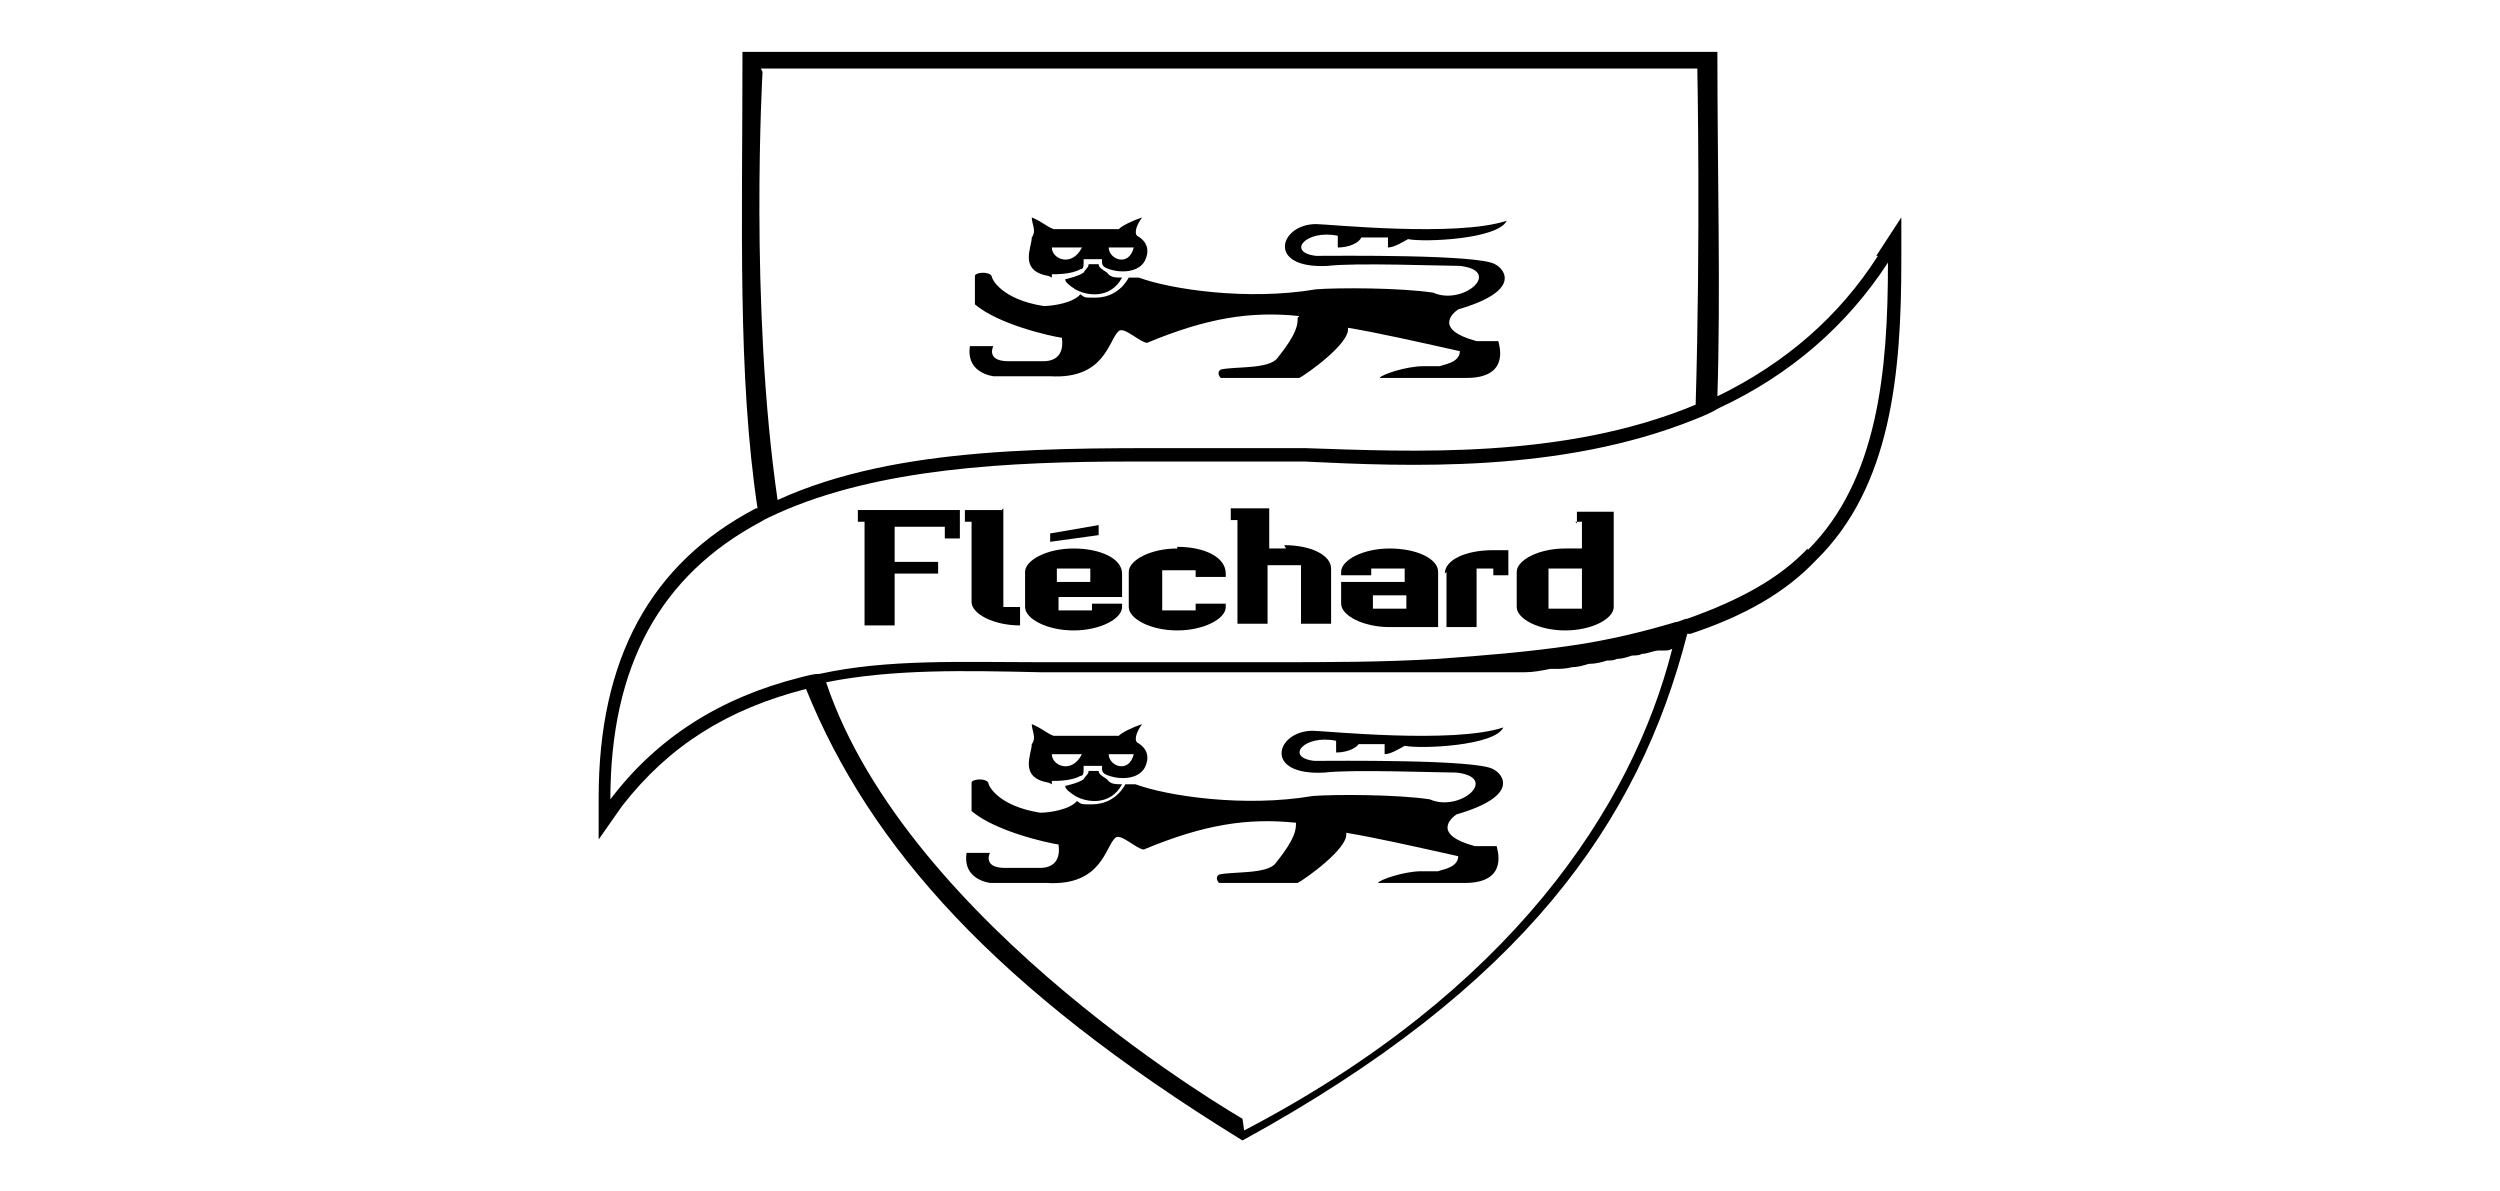
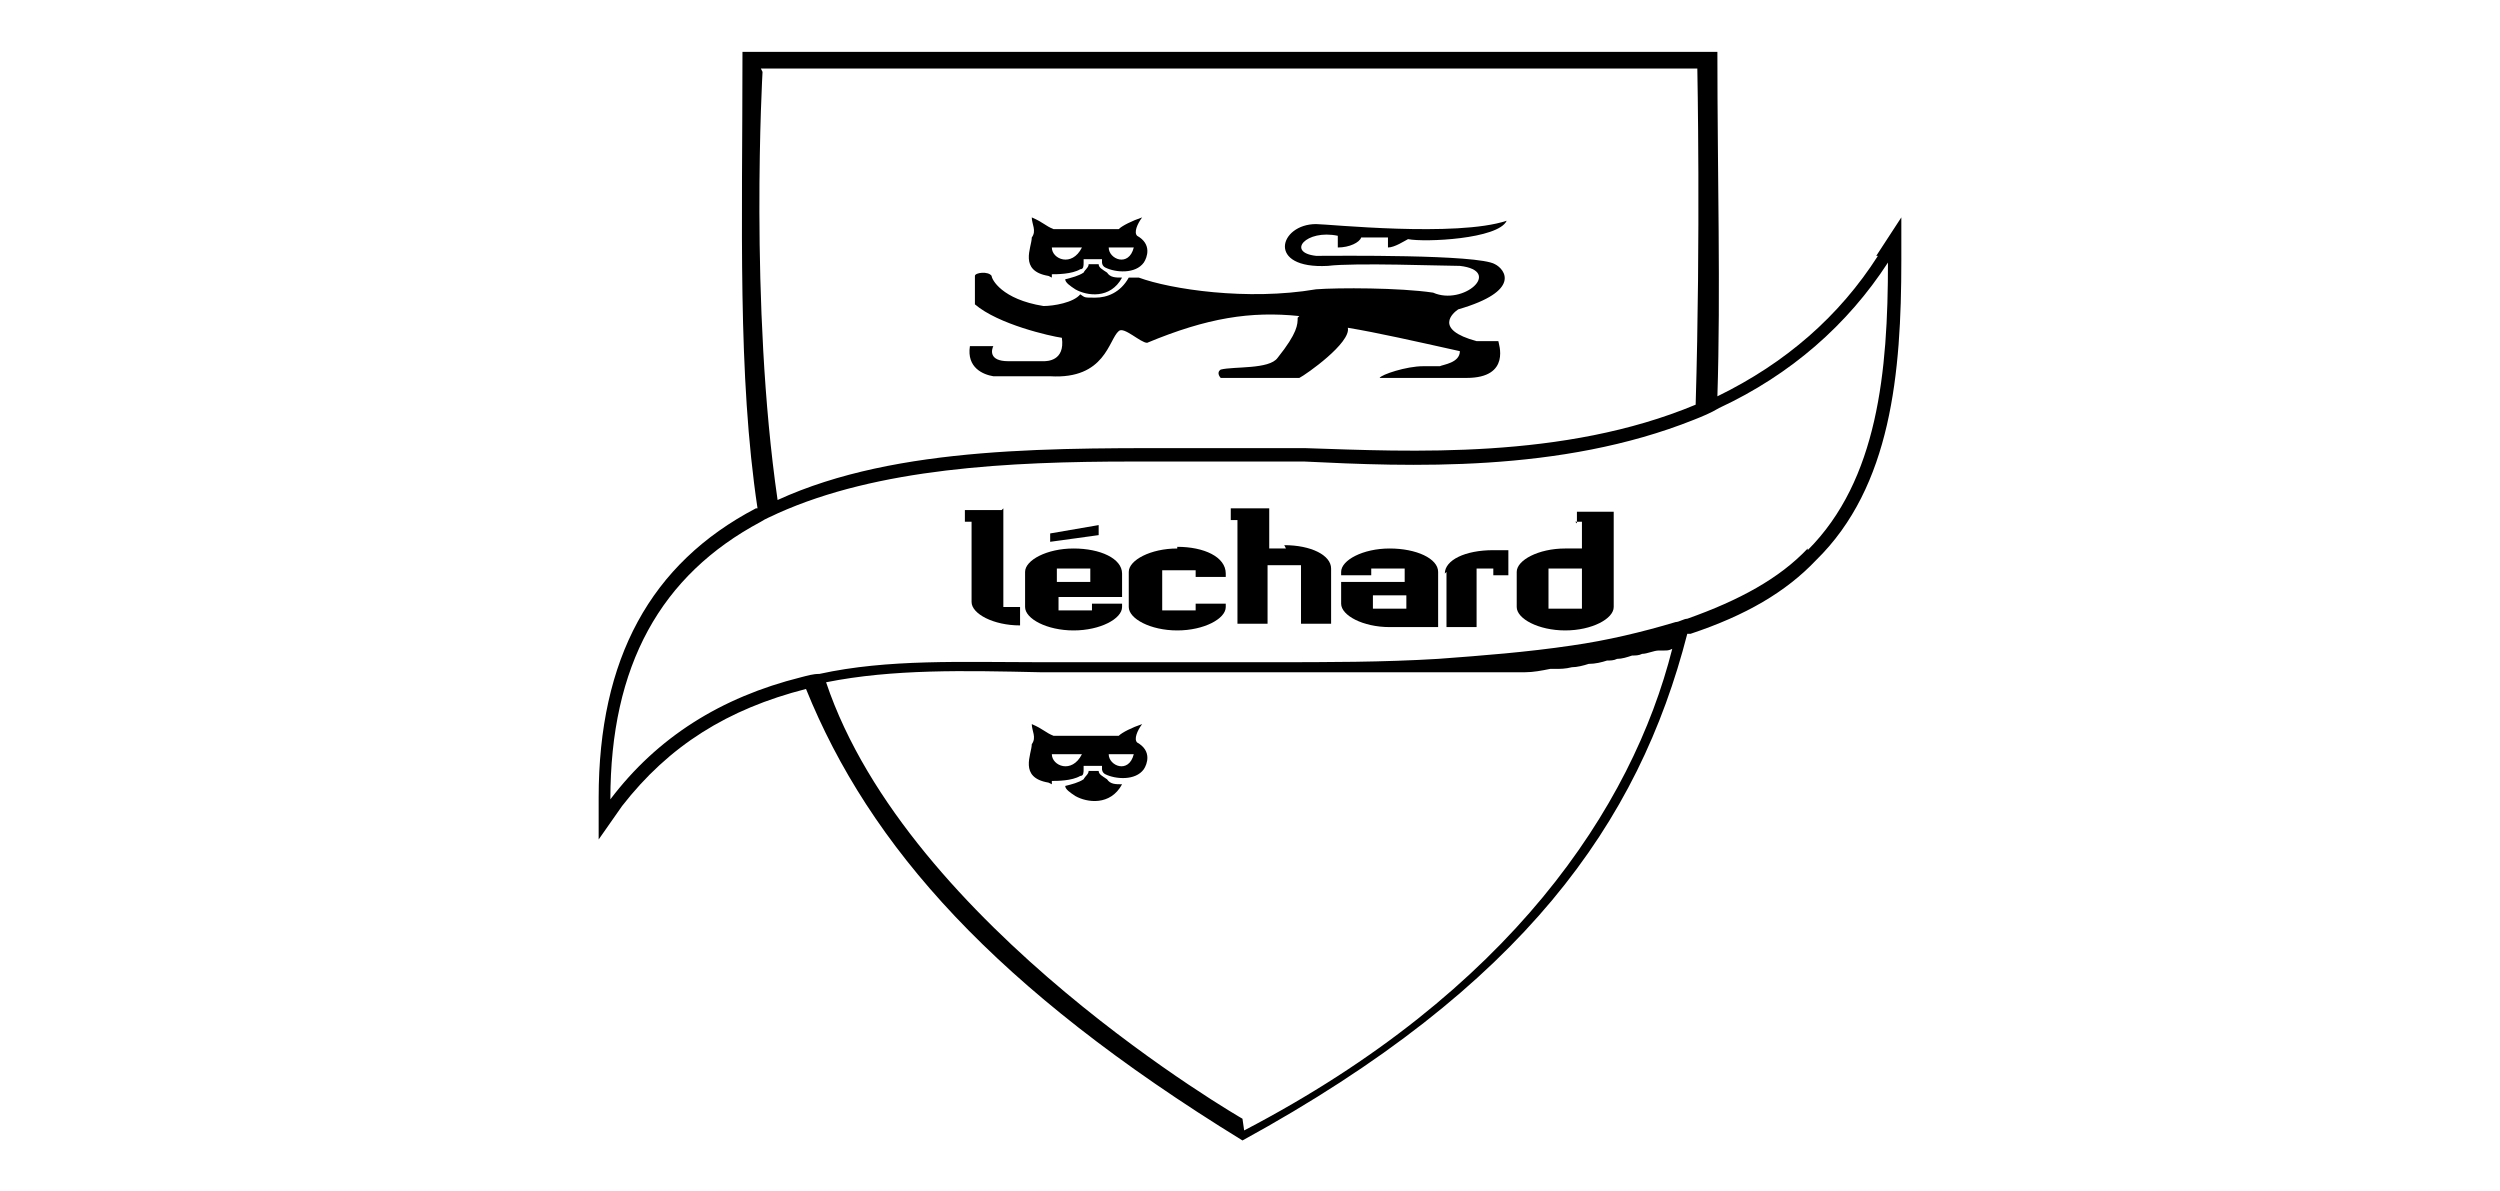
<svg xmlns="http://www.w3.org/2000/svg" id="uuid-fce7b962-3949-4bb1-a351-a63d300d0851" viewBox="0 0 149.5 71.2">
  <defs>
    <style>.uuid-b127a703-9e73-4db4-bab5-630217c50da6{stroke-width:0px;}</style>
  </defs>
  <path class="uuid-b127a703-9e73-4db4-bab5-630217c50da6" d="m112.3,15.3c-2.3,3.6-5.5,6.4-9.6,8.4.2-6.3,0-13.2,0-20.6h-58.3c0,10.4-.3,19.3.9,27.3,0,0,0,0-.1,0-6.3,3.3-9.4,9-9.4,17.3v2.5l1.4-2c2.8-3.6,6.3-5.8,11-7,0,0,0,0,0,0,3.8,9.4,11.3,17.9,26.1,27h0c16.8-9.2,23.7-19,26.6-30.3,0,0,.1,0,.2,0,3.3-1.1,5.7-2.5,7.5-4.4,4.5-4.4,5.1-11.2,5.1-17.9v-2.6l-1.5,2.3ZM45.5,4.1h56s.2,10-.1,20.1c-7.9,3.3-17.1,2.8-23.3,2.6-1.6,0-3.2,0-4.4,0h-1.8c-8.6,0-18.2-.2-25.4,3.1-1.7-11.7-.9-25.6-.9-25.6Zm28.8,62.8s-20-11.5-24.9-26.1c4-.8,8.3-.7,12.8-.6h1c.7,0,1.5,0,2.2,0,2.9,0,5.9,0,8.8,0,.4,0,.8,0,1.1,0,1.3,0,2.7,0,4,0,.4,0,.8,0,1.2,0,1.3,0,2.6,0,3.8,0,0,0,.1,0,.2,0,.2,0,.4,0,.7,0,.4,0,.7,0,1.1,0,.3,0,.7,0,1,0,.3,0,.7,0,1,0,.3,0,.6,0,1,0,.4,0,.7,0,1.1,0,.3,0,.5,0,.8,0,.5,0,1-.1,1.5-.2.1,0,.2,0,.3,0,0,0,0,0,0,0,.3,0,.6,0,1-.1.3,0,.7-.1,1-.2.4,0,.8-.1,1.1-.2.2,0,.4,0,.6-.1.3,0,.6-.1.9-.2.2,0,.4,0,.6-.1.3,0,.7-.2,1-.2,0,0,.2,0,.3,0,0,0,0,0,0,0,.2,0,.3,0,.5-.1-2.4,9.5-9.7,20.5-25.6,28.8Zm33.8-34.1c-1.7,1.8-4.1,3.1-7.2,4.2-.2,0-.5.2-.7.2-2,.6-4.1,1.1-6.2,1.4-2.7.4-5.3.6-8,.8-3.3.2-6.6.2-10,.2-3.7,0-7.4,0-11.1,0-.6,0-1.1,0-1.7,0h-1c-4.7,0-9.1-.2-13.2.7-.4,0-.7.1-1.1.2-4.8,1.2-8.6,3.6-11.4,7.3,0-8,3-13.4,9-16.6.3-.2.6-.3,1-.5,6-2.7,13.8-3.1,21.2-3.1s2.7,0,4.1,0h1.8c1.3,0,2.8,0,4.4,0,6.2.3,15.3.7,23.3-2.5.5-.2,1-.4,1.5-.7,4.3-2,7.7-5,10.1-8.7,0,6.5-.6,13-4.8,17.2Z" />
  <path class="uuid-b127a703-9e73-4db4-bab5-630217c50da6" d="m65.7,46.1h-.6c0,.2-.2.3-.3.5-.3.2-.7.3-1.1.4,0,.2.3.4.6.6.7.4,2.1.6,2.8-.7-.4,0-.7,0-.9-.3-.3-.2-.5-.3-.5-.5Z" />
  <path class="uuid-b127a703-9e73-4db4-bab5-630217c50da6" d="m62.9,46.9v-.2c.3,0,1.2,0,1.7-.3.2,0,.2-.2.2-.4v-.2h1.1v.2c0,0,0,.2.2.3.6.3,1.8.4,2.3-.3h0c.2-.3.5-1.1-.4-1.6-.2-.2,0-.7.3-1.1-.6.2-1.2.5-1.4.7-.5,0-3.9,0-3.9,0-.5-.2-.6-.4-1.3-.7,0,.4.3.8,0,1.2,0,.6-.8,2,1,2.3Zm4.9-1.8c-.3,1.2-1.5.7-1.5,0h1.5Zm-3.1,0c-.6,1.2-1.8.7-1.8,0h1.8Z" />
-   <path class="uuid-b127a703-9e73-4db4-bab5-630217c50da6" d="m81.2,44.5c.3,0,1.6,0,1.6,0,0,0,0,.4,0,.6.4,0,1-.4,1.2-.5,1,.2,5.4,0,5.9-1.1-3,1-10.7.2-11.4.2-2.2,0-3,2.7.7,2.5,1.6-.2,6.9,0,7.9,0,2.6.3.2,2.4-1.6,1.6-2-.3-5.7-.3-7-.2-4.1.7-8.7,0-10.6-.7-.2,0-.4,0-.6,0-.5.9-1.3,1.2-2,1.2s-.6,0-.9-.2c-.4.5-1.6.7-2.2.7-2.5-.4-3.1-1.6-3.1-1.8-.2-.3-1-.2-1,0,0,0,0,1.4,0,1.7,1.4,1.2,4.5,1.9,5.2,2,.2,1.4-.9,1.4-1.1,1.4h-2.1c-1.2,0-1-.7-.9-.9h-1.4c-.2,1.3.8,1.7,1.4,1.8,0,0,2.4,0,3.4,0,3.3.2,3.5-2.2,4.1-2.7.3-.3,1.3.7,1.7.7,3.6-1.5,6.2-1.9,9.1-1.6,0,.4,0,.9-1.2,2.4-.5.7-2.6.5-3.4.7-.3.2,0,.5,0,.5,1.2,0,4.6,0,4.7,0,.4-.2,3.1-2.1,2.9-3,1.8.3,4,.8,6.7,1.4,0,.7-1,.8-1.2.9,0,0-.8,0-1,0-1,0-2.5.5-2.6.7h5.2c2.7,0,1.9-2.1,1.9-2.2h-1.3c-2.6-.7-1.4-1.7-1.1-1.9,3.8-1.1,2.8-2.4,2.2-2.7-1-.6-9.5-.5-10.7-.5-1.8-.2-.6-1.6,1.3-1.2,0,0,0,.6,0,.7.7,0,1.3-.3,1.4-.6Z" />
  <path class="uuid-b127a703-9e73-4db4-bab5-630217c50da6" d="m65.7,15.8h-.6c0,.2-.2.3-.3.5-.3.2-.7.3-1.1.4,0,.2.3.4.6.6.7.4,2.1.6,2.8-.7-.4,0-.7,0-.9-.3-.3-.2-.5-.3-.5-.5Z" />
  <path class="uuid-b127a703-9e73-4db4-bab5-630217c50da6" d="m62.9,16.6v-.2c.3,0,1.2,0,1.7-.3.2,0,.2-.2.2-.4v-.2h1.1v.2c0,0,0,.2.2.3.6.3,1.8.4,2.3-.3h0c.2-.3.5-1.1-.4-1.6-.2-.2,0-.7.3-1.1-.6.2-1.2.5-1.4.7-.5,0-3.9,0-3.9,0-.5-.2-.6-.4-1.3-.7,0,.4.3.8,0,1.2,0,.6-.8,2,1,2.3Zm4.9-1.8c-.3,1.2-1.5.7-1.5,0h1.5Zm-3.1,0c-.6,1.2-1.8.7-1.8,0h1.8Z" />
  <path class="uuid-b127a703-9e73-4db4-bab5-630217c50da6" d="m77.6,19c0,.4,0,.9-1.2,2.4-.5.7-2.6.5-3.4.7-.3.2,0,.5,0,.5,1.2,0,4.6,0,4.7,0,.4-.2,3.1-2.1,2.9-3,1.8.3,4,.8,6.7,1.4,0,.7-1,.8-1.2.9,0,0-.8,0-1,0-1,0-2.5.5-2.6.7h5.2c2.7,0,1.9-2.1,1.9-2.2h-1.3c-2.6-.7-1.4-1.7-1.1-1.9,3.8-1.1,2.8-2.4,2.2-2.7-1-.6-9.5-.5-10.7-.5-1.8-.2-.6-1.6,1.3-1.2,0,0,0,.6,0,.7.7,0,1.3-.3,1.4-.6.3,0,1.6,0,1.6,0,0,0,0,.4,0,.6.4,0,1-.4,1.2-.5,1,.2,5.4,0,5.9-1.1-3,1-10.7.2-11.4.2-2.2,0-3,2.7.7,2.5,1.6-.2,6.9,0,7.9,0,2.6.3.2,2.4-1.6,1.6-2-.3-5.7-.3-7-.2-4.1.7-8.7,0-10.6-.7-.2,0-.4,0-.6,0-.5.9-1.3,1.2-2,1.2s-.6,0-.9-.2c-.4.5-1.6.7-2.2.7-2.5-.4-3.1-1.6-3.1-1.8-.2-.3-1-.2-1,0,0,0,0,1.4,0,1.7,1.4,1.2,4.5,1.9,5.2,2,.2,1.4-.9,1.4-1.1,1.4h-2.1c-1.2,0-1-.7-.9-.9h-1.4c-.2,1.3.8,1.7,1.4,1.8,0,0,2.4,0,3.4,0,3.3.2,3.5-2.2,4.1-2.7.3-.3,1.3.7,1.7.7,3.6-1.5,6.2-1.9,9.1-1.6Z" />
-   <polygon class="uuid-b127a703-9e73-4db4-bab5-630217c50da6" points="51.3 31.2 51.7 31.2 51.7 37.4 53.5 37.4 53.5 34.3 56.1 34.3 56.1 33.6 53.5 33.6 53.5 31.5 56.5 31.5 56.5 32.2 57.4 32.2 57.4 30.5 51.3 30.5 51.3 31.2" />
  <path class="uuid-b127a703-9e73-4db4-bab5-630217c50da6" d="m59.9,30.5h-2.2v.7h.4v4.8c0,.7,1.3,1.4,2.9,1.4v-1.1h-1v-5.9Z" />
  <polygon class="uuid-b127a703-9e73-4db4-bab5-630217c50da6" points="65.7 31.4 62.8 31.9 62.8 32.4 65.7 32 65.7 31.4" />
  <path class="uuid-b127a703-9e73-4db4-bab5-630217c50da6" d="m64.2,32.8c-1.6,0-2.9.7-2.9,1.4v2.1c0,.7,1.3,1.4,2.9,1.4s2.9-.7,2.9-1.4v-.2h-1.8v.4h-2v-.8h3.8v-1.4c0-.9-1.3-1.5-2.9-1.5Zm1,2h-2v-.8h2v.8Z" />
  <path class="uuid-b127a703-9e73-4db4-bab5-630217c50da6" d="m70.4,32.8c-1.6,0-2.9.7-2.9,1.4v2.1c0,.7,1.3,1.4,2.9,1.4s2.9-.7,2.9-1.4v-.2h-1.8v.4h-2v-2.4h2v.4h1.8v-.2c0-1-1.3-1.6-2.9-1.6Z" />
  <path class="uuid-b127a703-9e73-4db4-bab5-630217c50da6" d="m76.9,32.8c-.6,0-1,0-1,0v-2.4h-2.3v.7h.4v6.2h1.8v-3.5h2v3.5h1.8v-3.3c0-.8-1.2-1.4-2.8-1.4Z" />
  <path class="uuid-b127a703-9e73-4db4-bab5-630217c50da6" d="m83.1,32.8c-1.6,0-2.9.7-2.9,1.4v.2h1.8v-.4h2v.8h-3.8v1.3c0,.7,1.3,1.4,2.9,1.4h2.9v-3.3c0-.8-1.3-1.4-2.9-1.4Zm1,3.6h-2v-.8h2v.8Z" />
  <path class="uuid-b127a703-9e73-4db4-bab5-630217c50da6" d="m86.5,34.2v3.3h1.8v-3.5h1v.4h.9v-1.5c-.3,0-.6,0-.9,0-1.7,0-2.9.6-2.9,1.4Z" />
  <path class="uuid-b127a703-9e73-4db4-bab5-630217c50da6" d="m94.2,31.2h.4v1.6c-.3,0-.6,0-1,0-1.6,0-2.9.7-2.9,1.4v2.1c0,.7,1.3,1.4,2.9,1.4s2.9-.7,2.9-1.4v-5.7h-2.2v.7Zm.4,5.2h-2v-2.4h2v2.4Z" />
</svg>